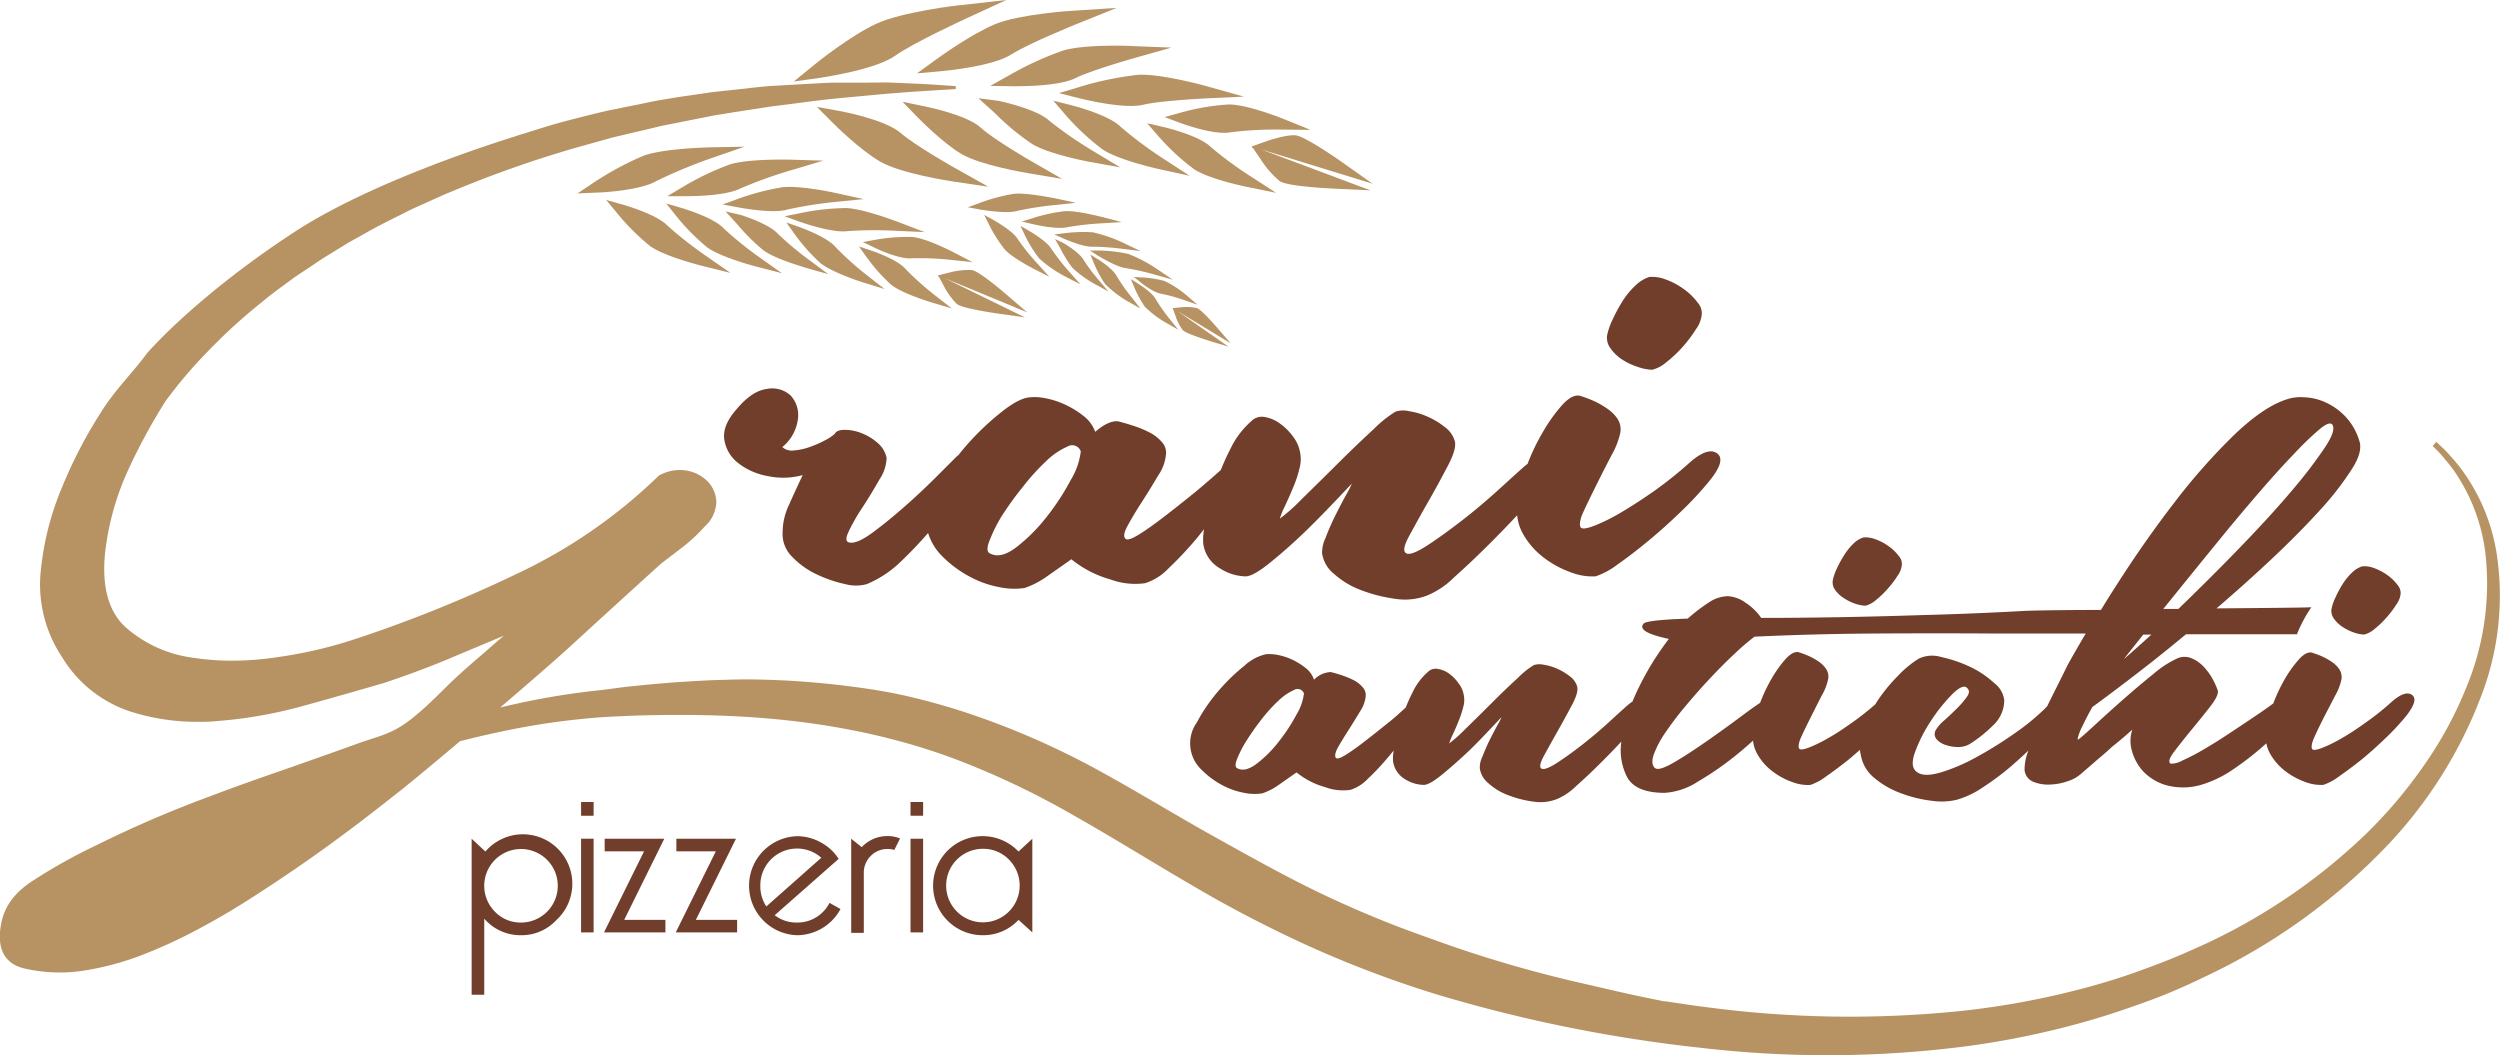
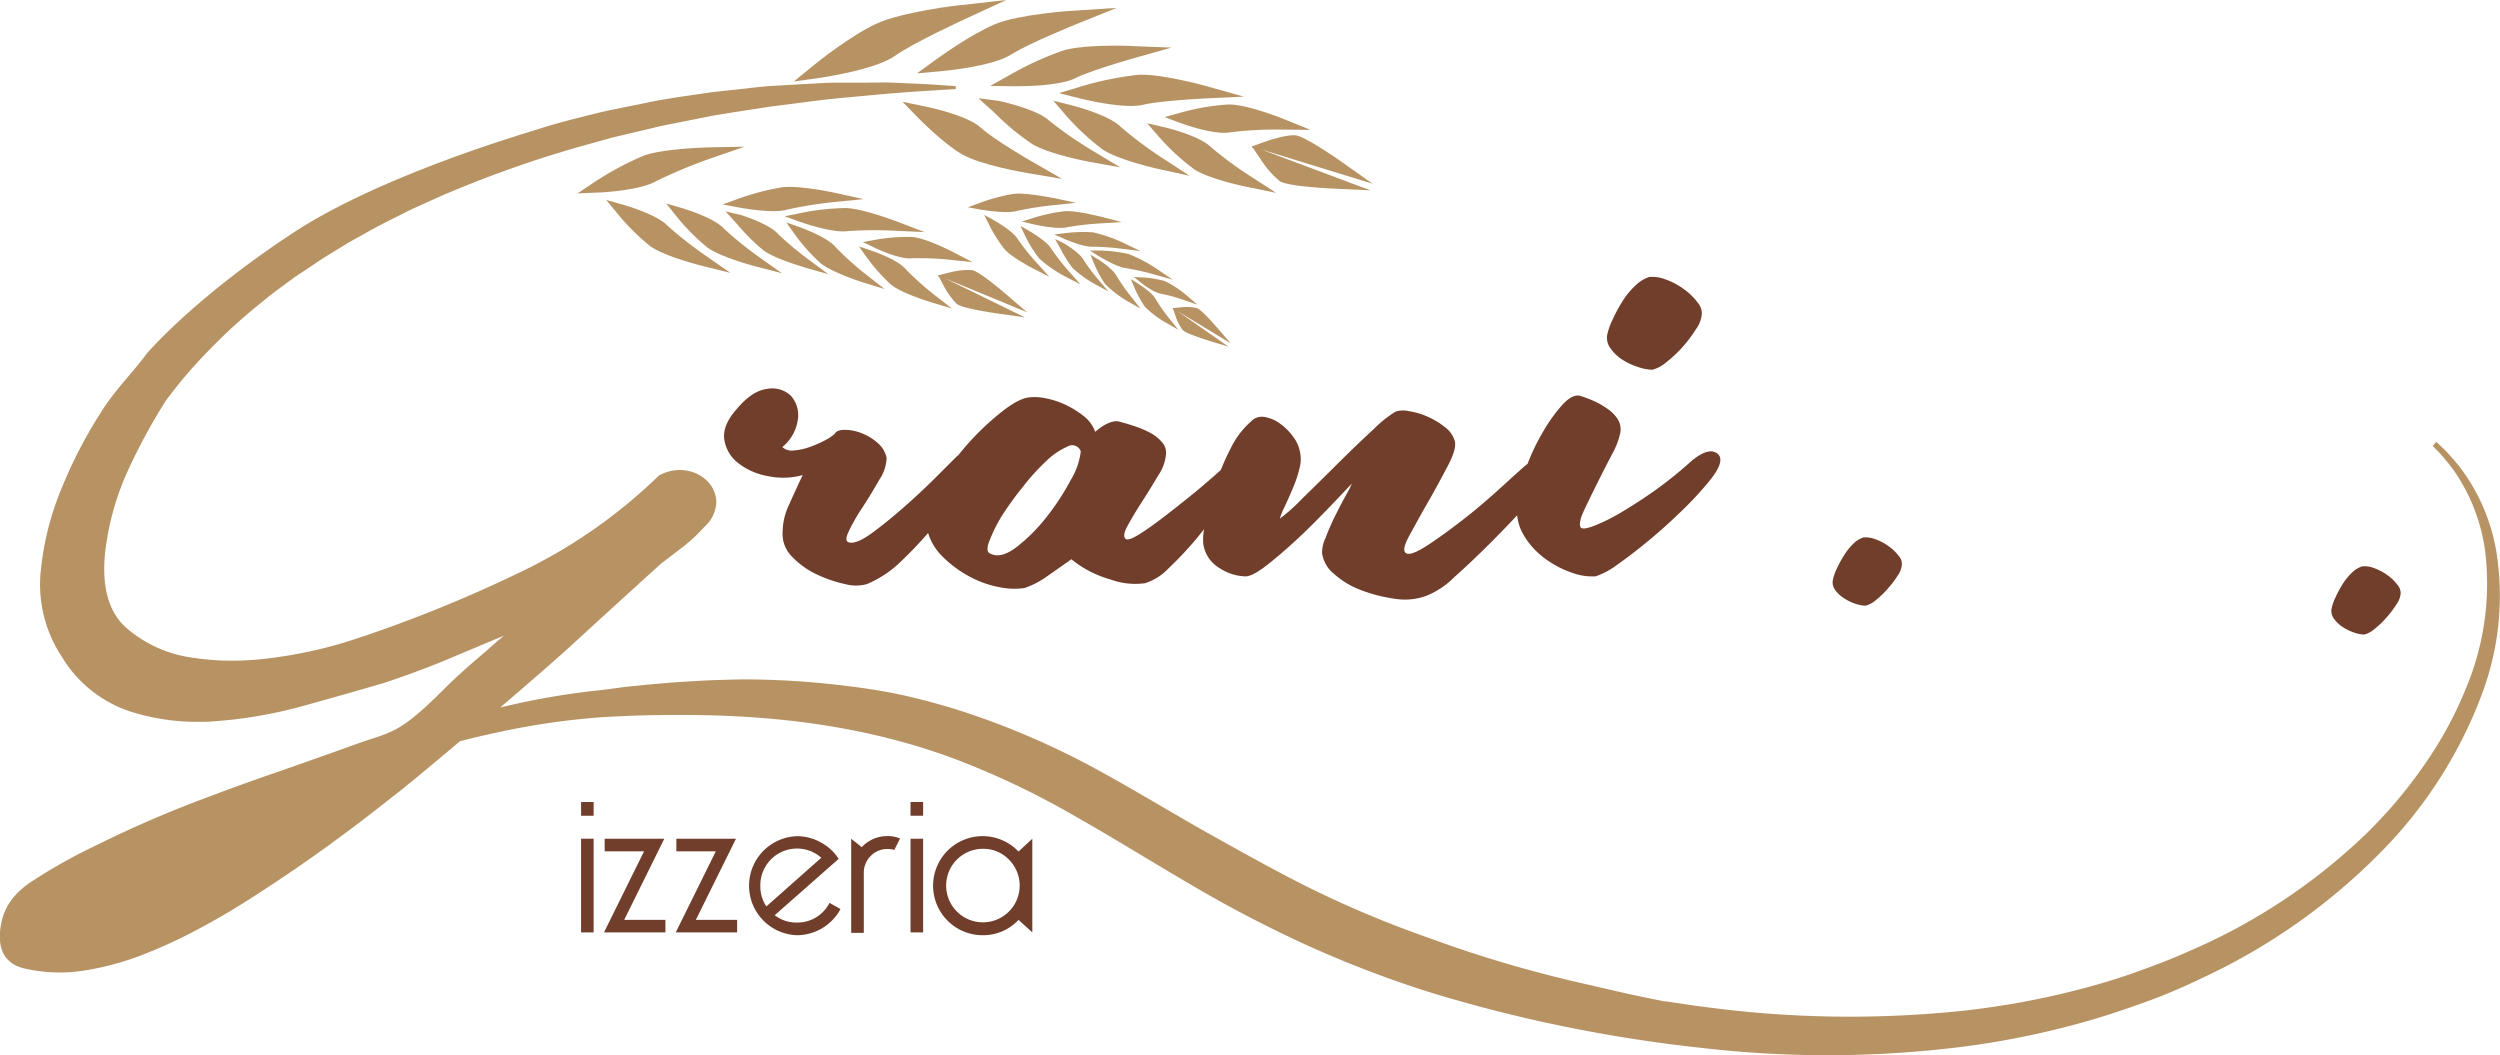
<svg xmlns="http://www.w3.org/2000/svg" viewBox="0 0 436.56 184.25">
  <defs>
    <style>.cls-1{fill:#703e2b;}.cls-2{fill:#b79263;}</style>
  </defs>
  <g id="Layer_2" data-name="Layer 2">
    <g id="Livello_1" data-name="Livello 1">
-       <path class="cls-1" d="M91,163.31a8.33,8.33,0,0,1-6.44-2.89v13.29h-2.2V146.46l2.4,2.24a8.63,8.63,0,1,1,12.36,12A8.26,8.26,0,0,1,91,163.31Zm0-2.21a6.42,6.42,0,1,0-4.56-1.88A6.21,6.21,0,0,0,91,161.1Z" />
      <path class="cls-1" d="M101.47,140.05h2.19v2.4h-2.19Zm0,6.41h2.19v16.36h-2.19Z" />
      <path class="cls-1" d="M109,160.63h7.2v2.19H105.47l7-14.16h-6.88v-2.2H116Z" />
      <path class="cls-1" d="M121.51,160.63h7.21v2.19H118l7-14.16h-6.89v-2.2h10.41Z" />
      <path class="cls-1" d="M144.85,157.66l1.92,1.08a8.66,8.66,0,0,1-7.61,4.57,8.65,8.65,0,0,1,0-17.29,8.42,8.42,0,0,1,4.23,1.12,8.32,8.32,0,0,1,3.06,2.84l-11.17,9.84a6.2,6.2,0,0,0,3.88,1.28,6.27,6.27,0,0,0,5.69-3.44Zm-11,.6,9.57-8.48a6.41,6.41,0,0,0-10.65,4.88A6.4,6.4,0,0,0,133.8,158.26Z" />
      <path class="cls-1" d="M157.17,146.42l-1,2a3.55,3.55,0,0,0-1.15-.16,4,4,0,0,0-3,1.24,4.13,4.13,0,0,0-1.18,3v10.4h-2.2V146.46l1.84,1.47A6.11,6.11,0,0,1,155,146,5.49,5.49,0,0,1,157.17,146.42Z" />
      <path class="cls-1" d="M159,140.05h2.2v2.4H159Zm0,6.41h2.2v16.36H159Z" />
      <path class="cls-1" d="M177.86,160.63a8.4,8.4,0,0,1-6.24,2.68,8.65,8.65,0,1,1,6.24-14.61l2.41-2.24v16.36Zm-6.24-12.41a6.42,6.42,0,1,0,4.56,1.88A6.23,6.23,0,0,0,171.62,148.22Z" />
      <path class="cls-2" d="M176,51.65c-1.15-1-5-4.24-6.22-4.48a12.45,12.45,0,0,0-3.93.41l-2,.5-.08,0,.08.18,0,.09.08-.06.89,1.65a12.28,12.28,0,0,0,2.28,3.15c1,.76,6,1.5,7.48,1.71l4.39.62L165,48.59l14.36,5.95Z" />
      <path class="cls-2" d="M159.27,45.1a50.41,50.41,0,0,1,6.85.29l3.71.39-3.31-1.72c-.19-.1-4.68-2.43-7.17-2.67a31.17,31.17,0,0,0-6.54.49l-2.15.39,2,.95C153.08,43.44,157.12,45.34,159.27,45.1Z" />
      <path class="cls-2" d="M155.62,49.72c1.95,1.56,6.8,3,7,3.08l3.58,1.06-2.94-2.3A51.35,51.35,0,0,1,158.15,47c-1.38-1.67-5.61-3.11-6.09-3.27L150,43.05l1.28,1.78A30.83,30.83,0,0,0,155.62,49.72Z" />
      <path class="cls-2" d="M154.47,50.48,151.31,48a52.93,52.93,0,0,1-5.39-4.84c-1.43-1.75-5.89-3.35-6.39-3.53l-2.22-.78,1.37,1.91a32.24,32.24,0,0,0,4.56,5.16c2,1.65,7.17,3.3,7.38,3.37Z" />
      <path class="cls-2" d="M144.64,47.88l-3.23-2.4a54.22,54.22,0,0,1-5.56-4.64c-1.49-1.7-6-3.15-6.51-3.31l-2.64-.6,2,2.18a34.05,34.05,0,0,0,4.58,4.57c2.11,1.59,7.28,3,7.5,3.11Z" />
      <path class="cls-2" d="M136.55,47.72l-3.74-2.65a62.91,62.91,0,0,1-6.41-5.16c-1.74-1.9-6.89-3.45-7.48-3.62l-2.57-.75L118,37.62a37.73,37.73,0,0,0,5.5,5.58c2.43,1.75,8.34,3.3,8.6,3.36Z" />
      <path class="cls-2" d="M113.56,43c2.62,1.84,9,3.41,9.22,3.47l4.76,1.18-4-2.79a67.16,67.16,0,0,1-6.93-5.41c-1.88-2-7.4-3.59-8-3.76l-2.75-.77,1.82,2.2A39,39,0,0,0,113.56,43Z" />
      <path class="cls-2" d="M148,40.36a70.76,70.76,0,0,1,8.46-.06l5,.23-4.68-1.79c-.24-.09-6-2.29-9-2.41a41.4,41.4,0,0,0-7.89.86l-2.88.58,2.77,1C140.28,38.94,145.43,40.72,148,40.36Z" />
      <path class="cls-2" d="M150.83,34.77l-4.9-1.07c-.26-.06-6.28-1.36-9.31-1a42.72,42.72,0,0,0-7.67,2l-2.76,1,2.88.54c.61.11,6,1.1,8.43.35a74.48,74.48,0,0,1,8.35-1.33Z" />
-       <path class="cls-2" d="M127.52,28.69a48.29,48.29,0,0,0-8.14,3.87l-2.86,1.7h3.32c.7,0,6.87,0,9.47-1.36a78.77,78.77,0,0,1,9-3.22l5.46-1.63-5.69-.17C137.82,27.88,130.82,27.69,127.52,28.69Z" />
      <path class="cls-2" d="M112.44,27.17a52.9,52.9,0,0,0-8.61,4.61l-3,2,3.59-.16c.76,0,7.43-.38,10.18-2a90.21,90.21,0,0,1,9.61-4l5.82-2-6.16.11C123.54,25.75,116,25.91,112.44,27.17Z" />
      <path class="cls-2" d="M202.81,51.3a31.11,31.11,0,0,1,4.11,1.15l2.19.76-1.76-1.51a17.13,17.13,0,0,0-4-2.63,18,18,0,0,0-4-.63L198,48.37l1.07.85C199.3,49.42,201.47,51.14,202.81,51.3Z" />
      <path class="cls-2" d="M203.76,56.44l2,1.15-1.45-1.81a31.63,31.63,0,0,1-2.46-3.48c-.59-1.21-3-2.68-3.22-2.84l-1.16-.72L198,50a19.67,19.67,0,0,0,1.94,3.59A17.9,17.9,0,0,0,203.76,56.44Z" />
      <path class="cls-2" d="M199.14,53.88l-1.56-2A32.45,32.45,0,0,1,195,48.22c-.62-1.26-3.1-2.87-3.38-3l-1.23-.78.56,1.35a20.62,20.62,0,0,0,2,3.77,19,19,0,0,0,4,3.08Z" />
      <path class="cls-2" d="M193.56,50.91,191.94,49a32.47,32.47,0,0,1-2.71-3.6c-.66-1.24-3.18-2.76-3.48-2.93l-1.51-.73.9,1.6a21.5,21.5,0,0,0,2.12,3.42,19.37,19.37,0,0,0,4.1,2.94Z" />
      <path class="cls-2" d="M188.68,49.67l-1.89-2.14a38.85,38.85,0,0,1-3.15-4c-.79-1.4-3.69-3.07-4-3.25l-1.44-.83.71,1.51a22.61,22.61,0,0,0,2.54,4.15,21.49,21.49,0,0,0,4.73,3.26Z" />
      <path class="cls-2" d="M183.24,48.33l-2.05-2.26a41.17,41.17,0,0,1-3.43-4.26c-.85-1.48-4-3.22-4.32-3.42l-1.57-.85.79,1.59a25.13,25.13,0,0,0,2.77,4.4c1.33,1.49,4.94,3.34,5.09,3.42Z" />
      <path class="cls-2" d="M196.64,46.83A42.8,42.8,0,0,1,201.78,48l3,.84-2.58-1.75a25.19,25.19,0,0,0-5.14-2.74,25.87,25.87,0,0,0-4.9-.6l-1.83,0,1.55,1C192.19,44.88,195.05,46.68,196.64,46.83Z" />
      <path class="cls-2" d="M190.83,43.08a43.65,43.65,0,0,1,5.24.38l3.09.38-2.81-1.34a26.25,26.25,0,0,0-5.5-1.93,25.93,25.93,0,0,0-4.93.15l-1.81.22,1.66.74C186.12,41.83,189.23,43.18,190.83,43.08Z" />
      <path class="cls-2" d="M186.4,39.67a51.53,51.53,0,0,1,5.93-.67l3.53-.21-3.42-.91c-.18,0-4.39-1.16-6.54-1a29.78,29.78,0,0,0-5.47,1.18l-2,.62,2,.48C180.89,39.25,184.63,40.12,186.4,39.67Z" />
      <path class="cls-2" d="M177.66,36.82a55.12,55.12,0,0,1,6.39-1l3.81-.41-3.75-.81c-.19,0-4.81-1-7.12-.75a32.82,32.82,0,0,0-5.87,1.57l-2.1.77,2.2.42C171.69,36.65,175.77,37.39,177.66,36.82Z" />
      <path class="cls-2" d="M221.18,24.65l-2.52.9-.1,0,.12.24,0,.11.1-.08,1.37,2a15.92,15.92,0,0,0,3.35,3.83c1.37.87,8,1.23,10,1.32l5.81.27L220.2,26.08l19.48,6-4.75-3.36c-1.62-1.15-7.06-4.91-8.67-5.08S221.53,24.53,221.18,24.65Z" />
      <path class="cls-2" d="M212.82,57.54c-.69-.8-3-3.45-3.81-3.74a8.57,8.57,0,0,0-2.75-.14l-1.42.14h-.05l0,.14,0,.05.06,0,.44,1.23a8.75,8.75,0,0,0,1.23,2.41c.6.63,4,1.67,5,2l3,.9-8.89-6.2,9.27,5.62Z" />
      <path class="cls-2" d="M206.13,19.68l-2.77.77,2.69,1c.62.23,6.12,2.22,8.9,1.64a65.14,65.14,0,0,1,9-.46l4.9.05-4.54-1.84c-.26-.11-6.4-2.58-9.69-2.6A40,40,0,0,0,206.13,19.68Z" />
      <path class="cls-2" d="M222.83,33.67,218.71,31a65.75,65.75,0,0,1-7.25-5.31c-2-2-7.69-3.37-8.34-3.52l-2.8-.65,1.89,2.17a39.77,39.77,0,0,0,6.29,5.85c2.74,1.8,9.25,3.1,9.52,3.15Z" />
      <path class="cls-2" d="M195.72,22.17c-2.09-2.11-8.1-3.66-8.78-3.83l-3-.75,2,2.33a42.53,42.53,0,0,0,6.59,6.17c2.88,1.91,9.76,3.42,10.05,3.48l5.16,1.13-4.43-2.89A70.13,70.13,0,0,1,195.72,22.17Z" />
      <path class="cls-2" d="M174.38,17.61l-3.53-.45,2.88,2.59a43.16,43.16,0,0,0,6.53,5.41c3,1.8,9.87,3.08,10.16,3.13l5.2.94L191.1,26.5a69.54,69.54,0,0,1-7.82-5.38C181.12,19.09,175.06,17.75,174.38,17.61Z" />
      <path class="cls-2" d="M157.61,17.78l2.44,2.52c.18.19,4.52,4.64,7.86,6.6s11.29,3.29,11.62,3.34l5.93,1-5.2-3c-.07,0-6.78-3.92-9-5.95-2.51-2.26-9.42-3.65-10.2-3.8Z" />
-       <path class="cls-2" d="M146.33,19.33l-3.68-.66,2.64,2.65c.19.2,4.88,4.89,8.48,6.94s12.1,3.35,12.45,3.4l6.36.95L167,29.47c-.07,0-7.28-4.1-9.69-6.22C154.57,20.87,147.17,19.48,146.33,19.33Z" />
      <path class="cls-2" d="M198.79,13.06a55.59,55.59,0,0,0-10.2,2.1l-3.68,1.1,3.73.94c.78.19,7.7,1.88,11,1.09,3-.72,11-1.11,11-1.11l6.56-.31-6.33-1.77C210.56,15,202.77,12.85,198.79,13.06Z" />
      <path class="cls-2" d="M185.72,8.8a56.15,56.15,0,0,0-9.46,4.33L172.92,15l3.84.06c.81,0,7.93.1,11-1.4,2.76-1.38,10.42-3.55,10.5-3.57l6.31-1.78L198,8.06C197.63,8,189.56,7.69,185.72,8.8Z" />
      <path class="cls-2" d="M163.66,10.25l-3.53,2.56,4.35-.39c.9-.09,9-.87,12.18-2.95C179.6,7.59,188,4.2,188.07,4.17L195,1.38l-7.44.48c-.39,0-9.55.62-13.74,2.34S163.9,10.07,163.66,10.25Z" />
      <path class="cls-2" d="M156.33,9.72c3.08-2.2,12-6.3,12.06-6.34L175.73,0l-8,.9c-.42,0-10.29,1.19-14.74,3.26S142.55,11,142.3,11.23l-3.68,3,4.68-.65C144.28,13.4,152.94,12.13,156.33,9.72Z" />
      <path class="cls-2" d="M435.9,96.18a33.64,33.64,0,0,0-6.53-14.84l-.83-1-.78-.87c-.48-.54-.9-1-1.26-1.31l-1.07-1-.63.71,1,1c.33.34.71.78,1.15,1.33.23.26.47.55.72.86l.76,1A32.12,32.12,0,0,1,434,96.52a47.21,47.21,0,0,1-3.36,23.62,67.13,67.13,0,0,1-7,13,81.94,81.94,0,0,1-10.58,12.58,103.32,103.32,0,0,1-30.73,20.35c-3,1.36-6.12,2.53-9.29,3.67s-6.45,2.12-9.81,3a142,142,0,0,1-20.81,3.8,189.29,189.29,0,0,1-44.31-.65c-1.82-.2-3.81-.53-5.74-.81l-1.46-.22-.18,0-.1,0-.35-.07-.71-.14-2.83-.58c-3.77-.79-7.52-1.7-11.27-2.55a217.82,217.82,0,0,1-22.11-6.36c-3.6-1.29-7.2-2.53-10.73-3.93s-7-2.89-10.45-4.5c-6.87-3.2-13.46-6.91-20.16-10.64s-13.33-7.82-20.29-11.62a140,140,0,0,0-21.85-9.64c-3.76-1.28-7.56-2.36-11.35-3.24s-7.59-1.44-11.34-1.89-7.45-.75-11.09-.92c-1.83-.07-3.64-.13-5.43-.14s-3.57.06-5.33.1c-3.53.14-7,.35-10.37.65-1.68.13-3.39.32-5,.48s-3.19.42-4.9.62a132,132,0,0,0-17.72,3.06c5.29-4.53,10.1-8.72,12.17-10.62,5.28-4.84,10.63-9.72,15.87-14.47,1.19-.92,2.49-1.9,3.91-3A27.65,27.65,0,0,0,123,92a6.08,6.08,0,0,0,2.09-4.33A5.32,5.32,0,0,0,123.5,84a6.64,6.64,0,0,0-3.81-1.85,6.77,6.77,0,0,0-1-.08,7.56,7.56,0,0,0-3.5.9.9.9,0,0,0-.2.14,91,91,0,0,1-24.74,17.09,236.18,236.18,0,0,1-28.33,11.43,78.06,78.06,0,0,1-13.57,3.14,53.26,53.26,0,0,1-7.84.6,44.6,44.6,0,0,1-7-.54A22.14,22.14,0,0,1,22,109.59c-3-2.69-4.22-7-3.67-12.88a47.58,47.58,0,0,1,4.18-14.92,104.39,104.39,0,0,1,6.38-11.72c.19-.25.36-.5.56-.75a80.31,80.31,0,0,1,7-8.12,96.46,96.46,0,0,1,9.36-8.51c1.72-1.45,3.62-2.78,5.51-4.19,1-.69,2-1.33,3-2s2-1.37,3.06-2l3.16-1.94c1.07-.64,2.19-1.22,3.28-1.85,2.19-1.26,4.49-2.37,6.79-3.53,1.14-.6,2.33-1.12,3.51-1.65l3.56-1.6c2.41-1,4.84-2,7.27-2.92s4.92-1.81,7.39-2.65,5-1.6,7.42-2.34L107,24l7.28-1.72c1.19-.3,2.38-.53,3.57-.76l3.51-.7,3.44-.68c1.15-.18,2.28-.36,3.38-.55l6.49-1,6.08-.77c3.9-.55,7.49-.82,10.67-1.13,1.6-.14,3.08-.3,4.46-.4L159.7,16l7.2-.45,0-.51L165,14.91c-1.24-.07-3.06-.23-5.37-.31l-3.84-.17c-1.4-.06-2.9,0-4.52,0l-5.15,0c-1.81,0-3.71.16-5.69.25l-6.22.36c-2.13.18-4.34.46-6.61.7l-3.46.38-3.53.52c-1.19.17-2.39.34-3.6.55s-2.44.39-3.66.66l-7.48,1.52c-2.51.6-5,1.22-7.59,1.91s-5.08,1.53-7.64,2.3l-.83.28c-7.34,2.31-26.2,8.67-38.47,16.7S30.18,56.63,25.65,61.71c-2.06,2.87-5.2,6-7.49,9.47a81.32,81.32,0,0,0-7.5,14.33,50.25,50.25,0,0,0-3.6,14.84,22.82,22.82,0,0,0,3.73,14.32,21.93,21.93,0,0,0,11.74,9.5,38.23,38.23,0,0,0,12,1.88c.95,0,1.93,0,2.9-.1a78.37,78.37,0,0,0,15.54-2.69c5.07-1.4,9.8-2.75,14.09-4,4.25-1.42,8.51-3,12.65-4.78L88,111c-1,.85-2,1.69-2.91,2.52-2.55,2.18-5.18,4.43-7.61,6.87-6.74,6.73-8.52,7.31-12.83,8.71l-1.39.46c-4.4,1.59-8.72,3.11-12.89,4.58C45.55,135.81,41,137.4,36.83,139a197.4,197.4,0,0,0-20,8.6,94.89,94.89,0,0,0-10.79,6c-3.23,2-5.1,4.39-5.75,7.29-1.28,5.79,1.5,7.69,4.06,8.25a28.07,28.07,0,0,0,6.09.68,27.64,27.64,0,0,0,4.35-.35,49.74,49.74,0,0,0,10.09-2.73,88.62,88.62,0,0,0,9.64-4.44c3.15-1.68,6.14-3.42,8.88-5.18,4.38-2.79,8.67-5.68,12.74-8.6s8.22-6.06,12.27-9.28c2.1-1.59,6.78-5.47,11.93-9.82,2.17-.54,4.37-1.07,6.64-1.55a129.37,129.37,0,0,1,18.3-2.64c6.41-.38,13-.49,19.84-.29,13.57.43,27.95,2.44,41.83,7.67a142.55,142.55,0,0,1,20.36,9.68c6.66,3.75,13.24,7.86,20,11.81a218.87,218.87,0,0,0,21,11,191.63,191.63,0,0,0,22.35,8.48A256.73,256.73,0,0,0,297.25,183a189.54,189.54,0,0,0,46-.28,148.56,148.56,0,0,0,21.55-4.5c3.47-1,6.83-2.15,10.14-3.35s6.51-2.58,9.59-4.08A106.78,106.78,0,0,0,416,148.55a78,78,0,0,0,17.44-27.44A48.75,48.75,0,0,0,435.9,96.18Z" />
      <path class="cls-1" d="M283.2,62.74A11.19,11.19,0,0,0,286,64.07a8.31,8.31,0,0,0,2.5.5A6,6,0,0,0,291,63.24a21.53,21.53,0,0,0,2.84-2.67,23.69,23.69,0,0,0,2.33-3.1,5.26,5.26,0,0,0,1-2.58,2.84,2.84,0,0,0-.75-2.09A10.67,10.67,0,0,0,294,50.46a12.22,12.22,0,0,0-3.17-1.67,6.19,6.19,0,0,0-2.84-.42,6.28,6.28,0,0,0-2.42,1.5,13.78,13.78,0,0,0-2.26,2.76,27.75,27.75,0,0,0-1.75,3.26,11.59,11.59,0,0,0-.92,2.67,3.08,3.08,0,0,0,.58,2.25A7.43,7.43,0,0,0,283.2,62.74Z" />
      <path class="cls-1" d="M321.93,104.41a8.15,8.15,0,0,0,2,1,6.14,6.14,0,0,0,1.83.36,4.49,4.49,0,0,0,1.84-1,15.21,15.21,0,0,0,2.07-2,16.18,16.18,0,0,0,1.71-2.26,3.81,3.81,0,0,0,.73-1.89,2.05,2.05,0,0,0-.54-1.53,8,8,0,0,0-1.77-1.71,9.39,9.39,0,0,0-2.32-1.22,4.77,4.77,0,0,0-2.08-.31,4.5,4.5,0,0,0-1.77,1.1A10.3,10.3,0,0,0,322,97a20.41,20.41,0,0,0-1.29,2.38,8.88,8.88,0,0,0-.67,2,2.26,2.26,0,0,0,.43,1.65A5.48,5.48,0,0,0,321.93,104.41Z" />
      <path class="cls-1" d="M409.08,102a20.32,20.32,0,0,0-1.28,2.38,8.38,8.38,0,0,0-.67,2,2.26,2.26,0,0,0,.43,1.65,5.32,5.32,0,0,0,1.46,1.41,8.57,8.57,0,0,0,2,1,5.84,5.84,0,0,0,1.83.37,4.46,4.46,0,0,0,1.83-1,14.71,14.71,0,0,0,2.08-2,17,17,0,0,0,1.71-2.26,3.84,3.84,0,0,0,.74-1.89,2.15,2.15,0,0,0-.56-1.53,7.77,7.77,0,0,0-1.76-1.71,9.8,9.8,0,0,0-2.33-1.22,4.58,4.58,0,0,0-2.08-.3,4.45,4.45,0,0,0-1.77,1.1A10.3,10.3,0,0,0,409.08,102Z" />
-       <path class="cls-1" d="M421.17,121.34q-1.21-.86-3.66,1.34a46.07,46.07,0,0,1-4.46,3.54c-1.5,1.07-2.89,2-4.15,2.7a23.79,23.79,0,0,1-3.3,1.64c-.94.37-1.52.47-1.77.31s-.24-.89.25-2,1.05-2.25,1.7-3.55l2-3.85a9.93,9.93,0,0,0,1.1-2.87,2.48,2.48,0,0,0-.37-1.71,4.72,4.72,0,0,0-1.28-1.28,11.45,11.45,0,0,0-1.77-1,17.47,17.47,0,0,0-1.83-.67c-.66-.08-1.39.32-2.2,1.22a21.06,21.06,0,0,0-2.45,3.42,28.27,28.27,0,0,0-2,4.25q-1.57,1.16-3.62,2.53t-4.4,2.93q-2.32,1.53-4.34,2.69a33.93,33.93,0,0,1-3.54,1.83,4,4,0,0,1-2,.55c-.48-.24-.3-.93.56-2.07s1.87-2.42,3.05-3.85,2.28-2.79,3.29-4.09,1.45-2.24,1.29-2.81a15.53,15.53,0,0,0-.85-1.9,10.84,10.84,0,0,0-1.59-2.2,6.19,6.19,0,0,0-2.2-1.52,3.13,3.13,0,0,0-2.57.12,17.93,17.93,0,0,0-4,2.63c-1.67,1.34-3.36,2.77-5.07,4.27s-3.3,2.93-4.76,4.28-2.44,2.22-2.94,2.63-.54.36-.42-.13a9.75,9.75,0,0,1,.79-1.95q.62-1.35,1.71-3.3,4.53-3.3,10-7.57c2.13-1.68,4.25-3.4,6.36-5.14,9.56,0,17.83,0,19.37,0a24,24,0,0,1,2.52-4.72c-1.11.07-8.12.13-16.56.2q4.89-4.2,9.38-8.4,4.89-4.59,8.55-8.61a52.2,52.2,0,0,0,5.68-7.28C412,79.91,412.42,78.22,412,77a10.65,10.65,0,0,0-2.51-4.34A11.21,11.21,0,0,0,406,70.22a9.87,9.87,0,0,0-3.72-.85,7.56,7.56,0,0,0-3.12.42q-4,1.33-9.1,6.23a107.69,107.69,0,0,0-10.26,11.6q-5.19,6.72-10.08,14.36c-1,1.54-1.92,3-2.84,4.53-6.91,0-12.34.11-13.4.17q-8.92.5-18.2.74-7.33.24-14.42.36t-13.31.12a9.76,9.76,0,0,0-2.69-2.62,5.74,5.74,0,0,0-3.18-1.17,6.11,6.11,0,0,0-3.3,1.11,30.92,30.92,0,0,0-3.66,2.8q-7.1.26-7.69.86c-.9,1,.57,1.87,4.39,2.69a50.34,50.34,0,0,0-5.25,8.49c-.41.83-.77,1.64-1.1,2.45a5,5,0,0,0-.73.54q-1,.86-3.18,2.87c-1.46,1.34-3,2.67-4.7,4s-3.2,2.41-4.58,3.3-2.28,1.22-2.69,1-.26-1,.43-2.26,1.48-2.69,2.38-4.28,1.73-3.11,2.51-4.58,1.07-2.52.91-3.18a3.34,3.34,0,0,0-1.22-1.77,10.34,10.34,0,0,0-2.2-1.34,9.18,9.18,0,0,0-2.44-.73,3.19,3.19,0,0,0-1.71.06,14,14,0,0,0-2.75,2.2c-1.43,1.3-2.95,2.76-4.58,4.39s-3.18,3.16-4.64,4.58a25.52,25.52,0,0,1-2.81,2.51,9.5,9.5,0,0,1,.61-1.53c.32-.69.67-1.46,1-2.32a16.33,16.33,0,0,0,.85-2.56,4.36,4.36,0,0,0,.06-2.14,4.43,4.43,0,0,0-.85-1.89,7.33,7.33,0,0,0-1.65-1.72,4.68,4.68,0,0,0-2-.85,1.9,1.9,0,0,0-1.77.55,10.79,10.79,0,0,0-2.62,3.48c-.46.89-.86,1.8-1.23,2.71-1.09,1-2.18,2-3.29,2.85-1.51,1.22-2.88,2.3-4.09,3.23a37,37,0,0,1-3.12,2.2c-.85.53-1.41.72-1.65.55s-.25-.81.24-1.71,1.11-1.91,1.84-3.05,1.42-2.26,2.08-3.36a5.77,5.77,0,0,0,1-2.62,2,2,0,0,0-.49-1.59,5.14,5.14,0,0,0-1.52-1.23,15,15,0,0,0-2-.85c-.73-.25-1.43-.45-2.07-.61a4.23,4.23,0,0,0-2.94,1.34,4.27,4.27,0,0,0-1.4-2,11.71,11.71,0,0,0-2.32-1.47,10.76,10.76,0,0,0-2.57-.85,7.17,7.17,0,0,0-2.14-.13,8.22,8.22,0,0,0-3.72,2,33.65,33.65,0,0,0-4.59,4.46,30.14,30.14,0,0,0-3.72,5.44,6.32,6.32,0,0,0,.92,8.36,14.52,14.52,0,0,0,3.36,2.51,12.83,12.83,0,0,0,3.84,1.4,9,9,0,0,0,3.3.12,11,11,0,0,0,2.93-1.52c1-.69,2-1.41,3.06-2.14a13.7,13.7,0,0,0,4.95,2.56,9.06,9.06,0,0,0,4.45.49,7.13,7.13,0,0,0,3.06-1.95,42.39,42.39,0,0,0,3.66-3.91c.29-.34.56-.68.84-1a8,8,0,0,0-.11,1.88,4.36,4.36,0,0,0,2.08,3.11,6.39,6.39,0,0,0,3.3,1c.65,0,1.73-.61,3.23-1.84s3-2.56,4.53-4,3.43-3.47,5.8-6a9.15,9.15,0,0,1-.67,1.34c-.45.82-.92,1.71-1.41,2.69s-.91,2-1.28,2.93a4.2,4.2,0,0,0-.43,2,4.13,4.13,0,0,0,1.53,2.62,10.63,10.63,0,0,0,3.48,2.08,19.06,19.06,0,0,0,4.34,1.1,8,8,0,0,0,4.09-.43,10.86,10.86,0,0,0,3.42-2.32c1.47-1.3,3-2.75,4.58-4.34,1.18-1.18,2.26-2.3,3.28-3.39a10.27,10.27,0,0,0,1,6.2c1,1.84,3.2,2.75,6.54,2.75a12,12,0,0,0,5.8-1.95A53.33,53.33,0,0,0,303,132q1.68-1.35,3.12-2.67a6.06,6.06,0,0,0,.79,2.42,9.86,9.86,0,0,0,2.68,3,12.91,12.91,0,0,0,3.42,1.83,7.75,7.75,0,0,0,3.12.49,9.91,9.91,0,0,0,2.81-1.53q1.83-1.27,4-3c.62-.52,1.24-1.06,1.86-1.61a4.73,4.73,0,0,0,.15.94,6.55,6.55,0,0,0,2.38,4,15.33,15.33,0,0,0,4.71,2.68,22.7,22.7,0,0,0,5.31,1.29,11.53,11.53,0,0,0,4.34-.18,15.94,15.94,0,0,0,4.52-2.14,47.69,47.69,0,0,0,5.07-3.79c1-.88,2-1.78,2.95-2.68a8.5,8.5,0,0,0-.69,3.47,2.47,2.47,0,0,0,1.52,2A6.85,6.85,0,0,0,358,137a10.32,10.32,0,0,0,3.18-.62,6.25,6.25,0,0,0,2.38-1.4c.57-.49,1.34-1.14,2.32-2s2-1.67,2.93-2.57c1.14-.89,2.33-1.91,3.55-3a6.1,6.1,0,0,0-.07,3.72,8.7,8.7,0,0,0,2,3.61,9,9,0,0,0,4,2.38,11.29,11.29,0,0,0,6.05-.06,19.75,19.75,0,0,0,5.68-2.75,50.46,50.46,0,0,0,5.62-4.4l.12-.11a6,6,0,0,0,.73,1.94,10,10,0,0,0,2.69,3,12.91,12.91,0,0,0,3.42,1.83,7.7,7.7,0,0,0,3.11.49,9.78,9.78,0,0,0,2.81-1.53q1.84-1.27,4-3c1.43-1.18,2.83-2.45,4.22-3.79a41.26,41.26,0,0,0,3.54-3.85C421.66,123.09,422,121.91,421.17,121.34Zm-194.76,3.42a30.87,30.87,0,0,1-3.12,4.76,20.91,20.91,0,0,1-3.85,3.85c-1.34,1-2.46,1.28-3.35.8-.41-.17-.43-.71-.06-1.65a19.42,19.42,0,0,1,1.64-3.18,45.05,45.05,0,0,1,2.63-3.73,26.8,26.8,0,0,1,3-3.3,9.43,9.43,0,0,1,2.69-1.83,1.17,1.17,0,0,1,1.71.62A9.14,9.14,0,0,1,226.41,124.76Zm144.44-9.65,3.41-4.29h1.42C373.41,112.88,371.8,114.32,370.85,115.11ZM388.2,93.48c2.19-2.69,4.38-5.27,6.53-7.76s4.11-4.64,5.87-6.47A53.73,53.73,0,0,1,405,75c1.18-1,1.94-1.27,2.27-.86.48.65.05,2-1.29,4a80.42,80.42,0,0,1-5.49,7.21c-2.32,2.77-5,5.72-8,8.86s-5.94,6.1-8.8,8.91c-1.14,1.13-2.23,2.19-3.29,3.21l-2.63,0Q383.36,99.39,388.2,93.48Zm-30.71,29.84c-.14.14-.29.29-.44.46a40.36,40.36,0,0,1-5.25,4.28,68.19,68.19,0,0,1-6.66,4.15,32.24,32.24,0,0,1-6.29,2.69c-2,.57-3.34.53-4.16-.12s-.9-1.75-.24-3.54a25.85,25.85,0,0,1,2.75-5.38,29.61,29.61,0,0,1,3.66-4.58c1.26-1.26,2.14-1.65,2.63-1.16s.41.91,0,1.53a14.47,14.47,0,0,1-1.71,2c-.73.74-1.49,1.45-2.26,2.14a6.63,6.63,0,0,0-1.53,1.77,1.41,1.41,0,0,0,.18,1.53,3.56,3.56,0,0,0,1.59,1,6.63,6.63,0,0,0,2.2.36,3.94,3.94,0,0,0,2.14-.61,24.13,24.13,0,0,0,4-3.23,6,6,0,0,0,1.89-4.35,4.45,4.45,0,0,0-1.77-3,16.66,16.66,0,0,0-4.21-2.82,23,23,0,0,0-5-1.7,5.46,5.46,0,0,0-4,.3,18.35,18.35,0,0,0-3.48,2.87,30,30,0,0,0-3.67,4.46c-.14.21-.27.42-.4.64-1.32,1.14-2.65,2.2-4,3.15s-2.88,2-4.15,2.69a23.79,23.79,0,0,1-3.3,1.64c-.93.37-1.52.47-1.76.31s-.25-.89.24-2,1.06-2.25,1.71-3.55,1.3-2.58,1.95-3.85a9.36,9.36,0,0,0,1.1-2.87,2.48,2.48,0,0,0-.36-1.71,5,5,0,0,0-1.28-1.28,12,12,0,0,0-1.78-1,16.69,16.69,0,0,0-1.83-.67c-.65-.08-1.39.32-2.2,1.22a21.05,21.05,0,0,0-2.44,3.42,28.36,28.36,0,0,0-2,4.22c-.76.5-1.77,1.22-3.08,2.19-1.91,1.43-3.91,2.88-6,4.34s-4,2.73-5.81,3.79-2.93,1.43-3.42,1.1-.67-1.16-.31-2.26a17,17,0,0,1,2-3.85,55.57,55.57,0,0,1,3.61-4.76c1.42-1.71,2.87-3.34,4.33-4.89s2.89-3,4.28-4.28a38.29,38.29,0,0,1,3.42-2.93q10.14-.48,20.88-.55t21.08,0l15.88,0c-1.12,1.89-2.19,3.74-3.18,5.53C359.74,118.85,358.54,121.16,357.49,123.32Z" />
      <path class="cls-1" d="M210.26,92.41a9.82,9.82,0,0,0-.14,2.56A5.88,5.88,0,0,0,213,99.23a8.67,8.67,0,0,0,4.51,1.42c.89,0,2.36-.83,4.42-2.51s4.12-3.5,6.19-5.51,4.7-4.73,7.93-8.18a12.28,12.28,0,0,1-.92,1.84c-.61,1.11-1.25,2.33-1.92,3.67a41,41,0,0,0-1.75,4,5.82,5.82,0,0,0-.59,2.67,5.65,5.65,0,0,0,2.09,3.59,14.74,14.74,0,0,0,4.76,2.85,26.72,26.72,0,0,0,5.93,1.5,10.85,10.85,0,0,0,5.59-.59,14.7,14.7,0,0,0,4.69-3.17q3-2.67,6.26-5.93,2.55-2.55,4.74-4.9a8.37,8.37,0,0,0,1.11,3.4,13.42,13.42,0,0,0,3.67,4.09,17.14,17.14,0,0,0,4.68,2.5,10.16,10.16,0,0,0,4.26.67,13.37,13.37,0,0,0,3.84-2.09q2.51-1.75,5.43-4.17t5.76-5.18A58.91,58.91,0,0,0,298.49,84q3-3.67,1.33-4.85t-5,1.84a69.34,69.34,0,0,1-6.09,4.84c-2.07,1.45-4,2.68-5.69,3.68a33.5,33.5,0,0,1-4.51,2.25c-1.28.5-2.09.65-2.42.42s-.33-1.22.33-2.67,1.45-3.06,2.34-4.85,1.78-3.53,2.68-5.26a13.49,13.49,0,0,0,1.5-3.92,3.38,3.38,0,0,0-.5-2.34,6.51,6.51,0,0,0-1.76-1.75A14,14,0,0,0,278.27,70a19.44,19.44,0,0,0-2.5-.92c-.9-.11-1.9.45-3,1.67a28.24,28.24,0,0,0-3.34,4.68A37.32,37.32,0,0,0,266.75,81c-.17.12-.33.25-.51.4-.89.78-2.33,2.09-4.34,3.92s-4.15,3.66-6.43,5.43-4.37,3.29-6.27,4.52-3.11,1.67-3.67,1.33-.36-1.36.59-3.09,2-3.67,3.25-5.84,2.37-4.26,3.43-6.27,1.47-3.45,1.25-4.34a4.55,4.55,0,0,0-1.67-2.42,13.4,13.4,0,0,0-3-1.84,12.5,12.5,0,0,0-3.34-1,4.32,4.32,0,0,0-2.34.08,19.83,19.83,0,0,0-3.76,3q-2.91,2.67-6.26,6t-6.35,6.26a32.92,32.92,0,0,1-3.84,3.43,12.63,12.63,0,0,1,.84-2.09c.44-.94.92-2,1.41-3.18a20.6,20.6,0,0,0,1.18-3.5,6,6,0,0,0,.08-2.93,6.32,6.32,0,0,0-1.17-2.59A10,10,0,0,0,223.56,74a6.17,6.17,0,0,0-2.67-1.17,2.58,2.58,0,0,0-2.42.75,15.08,15.08,0,0,0-3.59,4.76c-.63,1.23-1.19,2.47-1.7,3.73-1.48,1.34-3,2.65-4.48,3.87q-3.09,2.51-5.6,4.43t-4.26,3q-1.76,1.08-2.25.75-.68-.51.33-2.34c.67-1.22,1.5-2.62,2.51-4.18s1.94-3.09,2.83-4.59a7.66,7.66,0,0,0,1.34-3.59,2.7,2.7,0,0,0-.67-2.18,7,7,0,0,0-2.09-1.67,17.75,17.75,0,0,0-2.75-1.16c-1-.34-2-.62-2.84-.84-1.12-.11-2.45.5-4,1.84a6,6,0,0,0-1.92-2.68,16,16,0,0,0-3.18-2,14.27,14.27,0,0,0-3.5-1.17,9.27,9.27,0,0,0-2.92-.17c-1.24.12-2.93,1-5.1,2.76a46,46,0,0,0-6.27,6.1q-.51.6-1,1.23c-.12.09-.23.17-.34.27l-3.68,3.68c-1.67,1.66-3.45,3.34-5.34,5s-3.71,3.15-5.43,4.43-3,1.91-3.93,1.91-1.06-.6-.5-1.83a32.83,32.83,0,0,1,2.42-4.26q1.59-2.43,3-4.93a7.09,7.09,0,0,0,1.26-3.84,4.8,4.8,0,0,0-1.59-2.59,9.35,9.35,0,0,0-2.76-1.67,8.06,8.06,0,0,0-2.93-.59c-.94,0-1.53.23-1.75.67a7.5,7.5,0,0,1-1.75,1.17,18.54,18.54,0,0,1-2.68,1.17,10.44,10.44,0,0,1-2.75.59,2.47,2.47,0,0,1-2-.59,7.52,7.52,0,0,0,2.75-5.1A5,5,0,0,0,138,69a4.78,4.78,0,0,0-4.09-1.08q-2.6.33-5.26,3.51c-1.68,1.89-2.4,3.65-2.18,5.26a6.4,6.4,0,0,0,2.34,4.1,11.69,11.69,0,0,0,5.18,2.33,12.89,12.89,0,0,0,6.18-.16q-1.34,2.83-2.42,5.26a11.13,11.13,0,0,0-1.08,4.59,5.59,5.59,0,0,0,1.67,4.43,14.28,14.28,0,0,0,4.34,3.09,22.18,22.18,0,0,0,4.92,1.67,7.16,7.16,0,0,0,3.77,0,19.05,19.05,0,0,0,6-4c1.65-1.56,3.2-3.21,4.7-4.92a9.85,9.85,0,0,0,2.49,4.08,19.8,19.8,0,0,0,4.58,3.43,17.59,17.59,0,0,0,5.27,1.92,12.59,12.59,0,0,0,4.51.17,15.43,15.43,0,0,0,4-2.09l4.17-2.93a18.79,18.79,0,0,0,6.77,3.51,12.62,12.62,0,0,0,6.1.67,9.73,9.73,0,0,0,4.17-2.67,59.67,59.67,0,0,0,5-5.35ZM187,83.78a42.31,42.31,0,0,1-4.26,6.52,30.05,30.05,0,0,1-5.26,5.26q-2.76,2.09-4.6,1.08c-.56-.22-.58-1-.08-2.25A27,27,0,0,1,175,90,56.43,56.43,0,0,1,178.63,85a38,38,0,0,1,4.09-4.51,12.67,12.67,0,0,1,3.68-2.51,1.59,1.59,0,0,1,2.33.84A12.34,12.34,0,0,1,187,83.78Z" />
    </g>
  </g>
</svg>